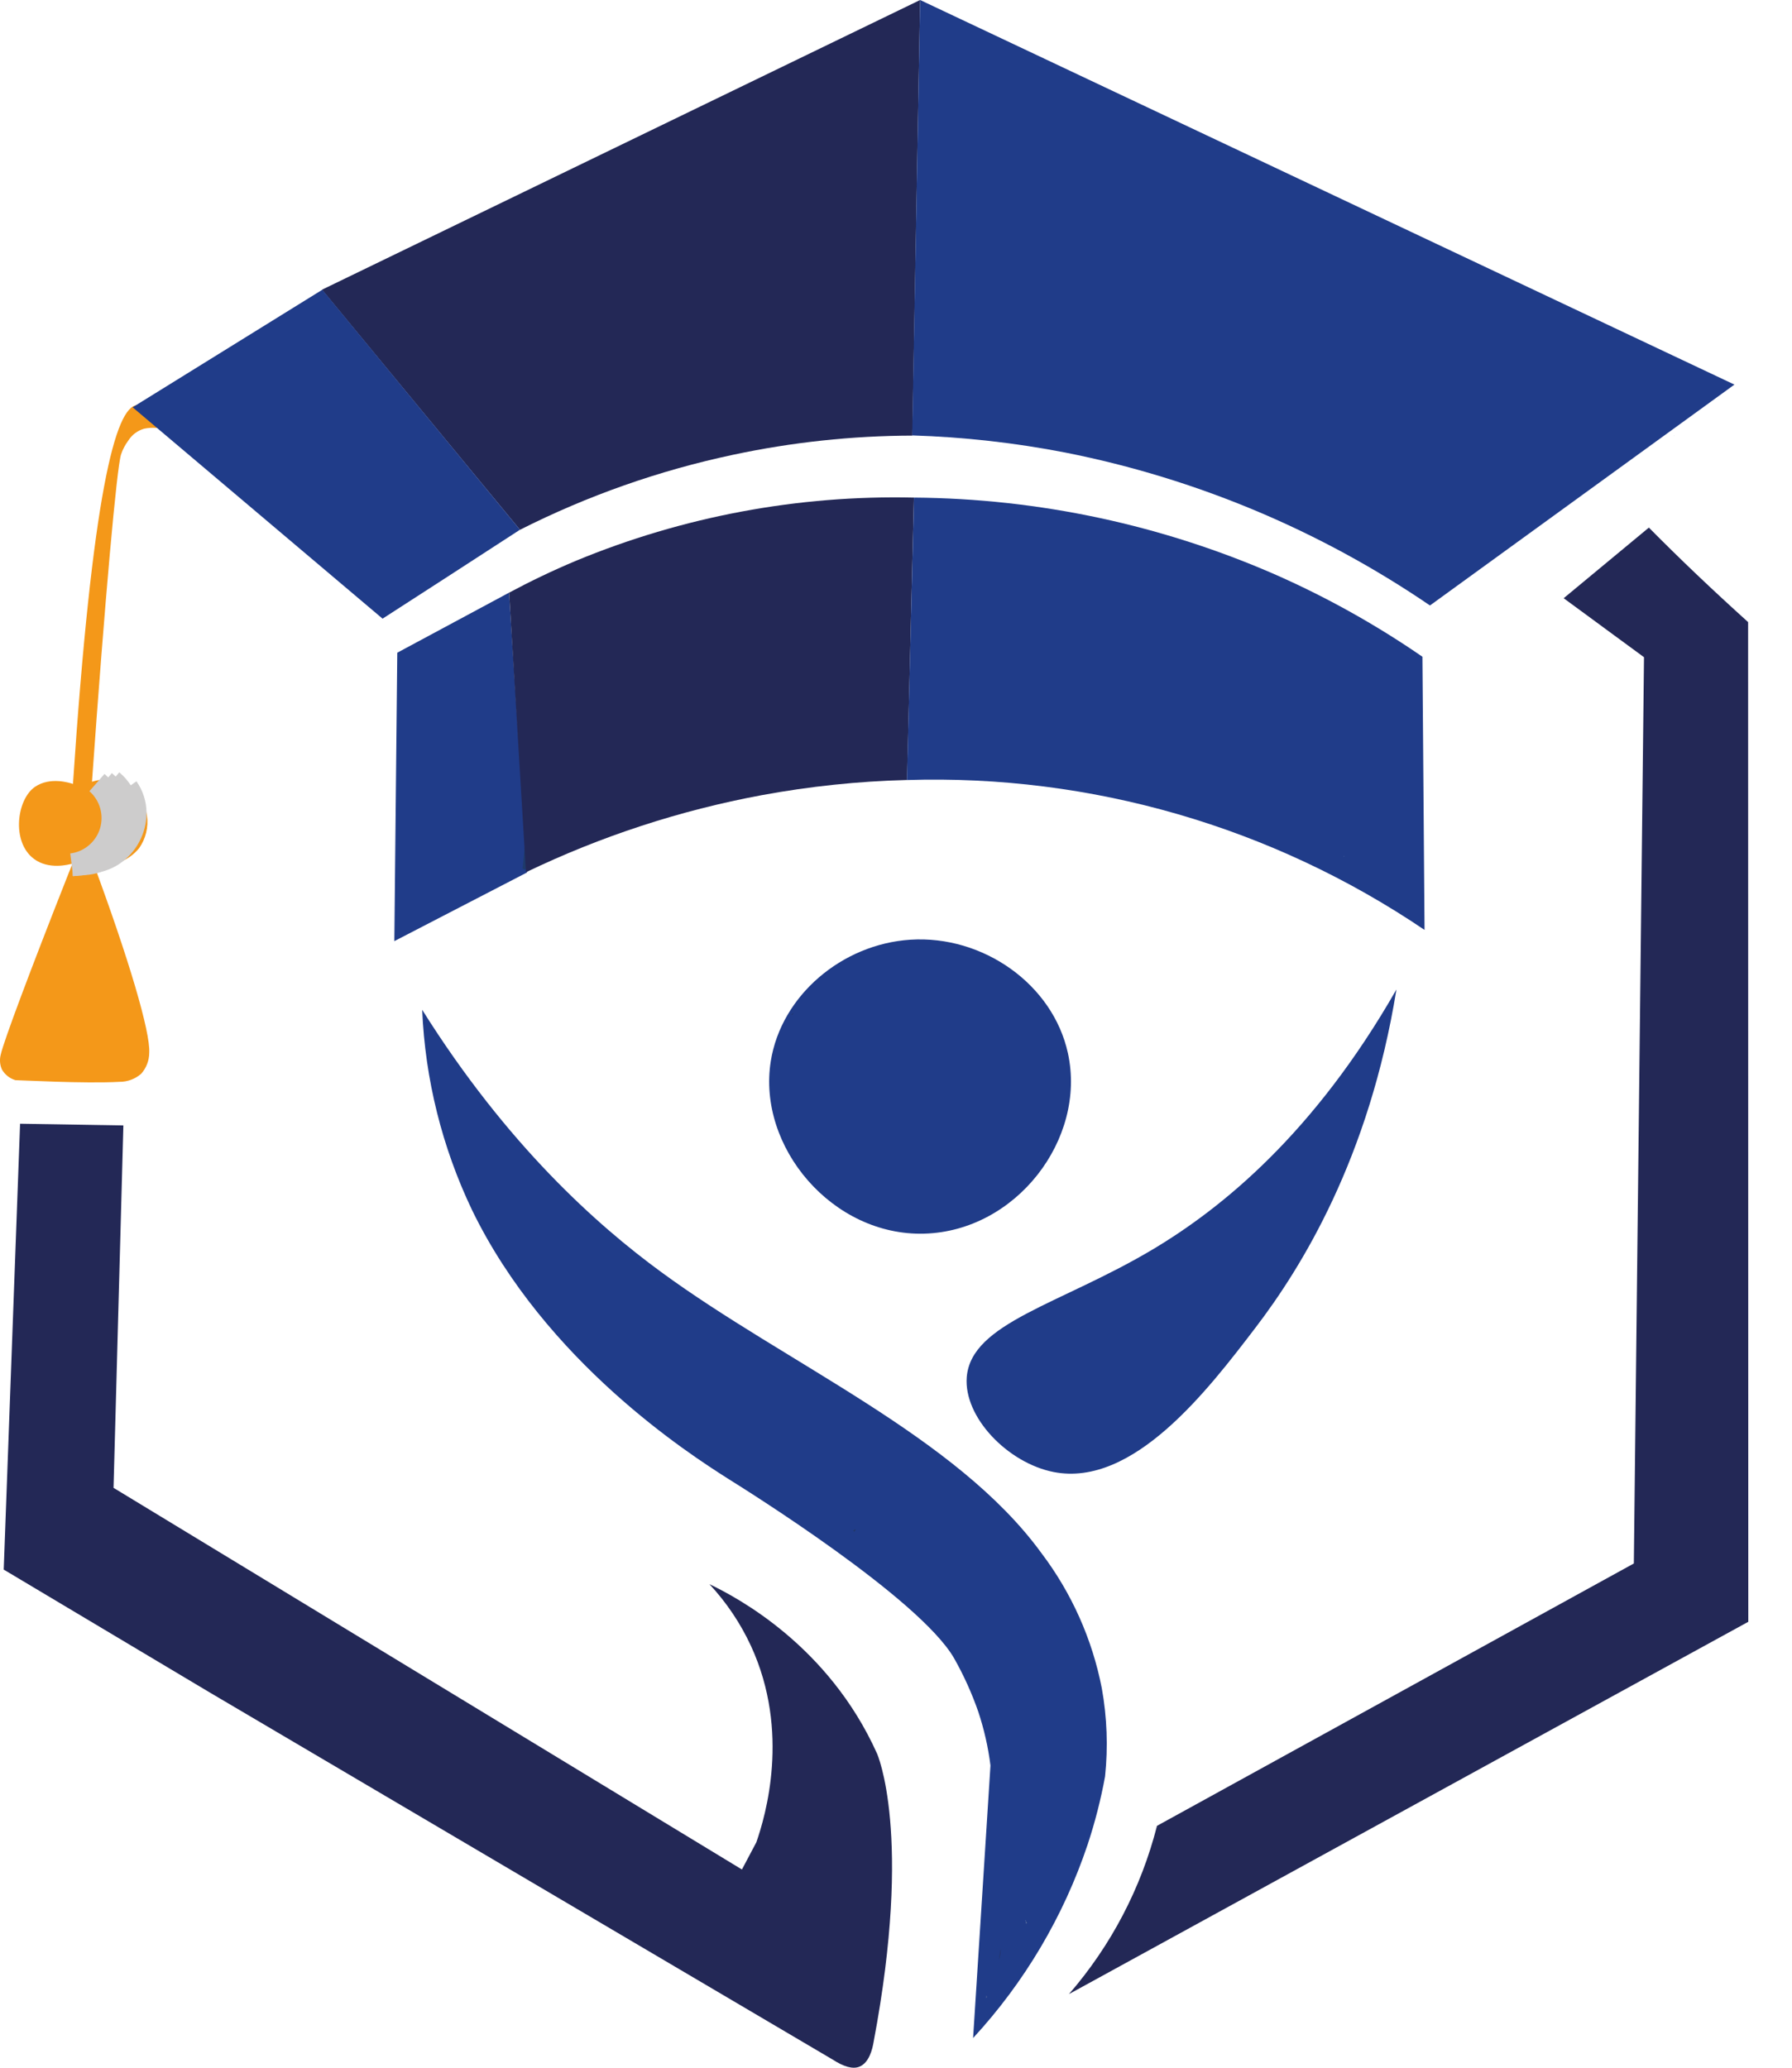
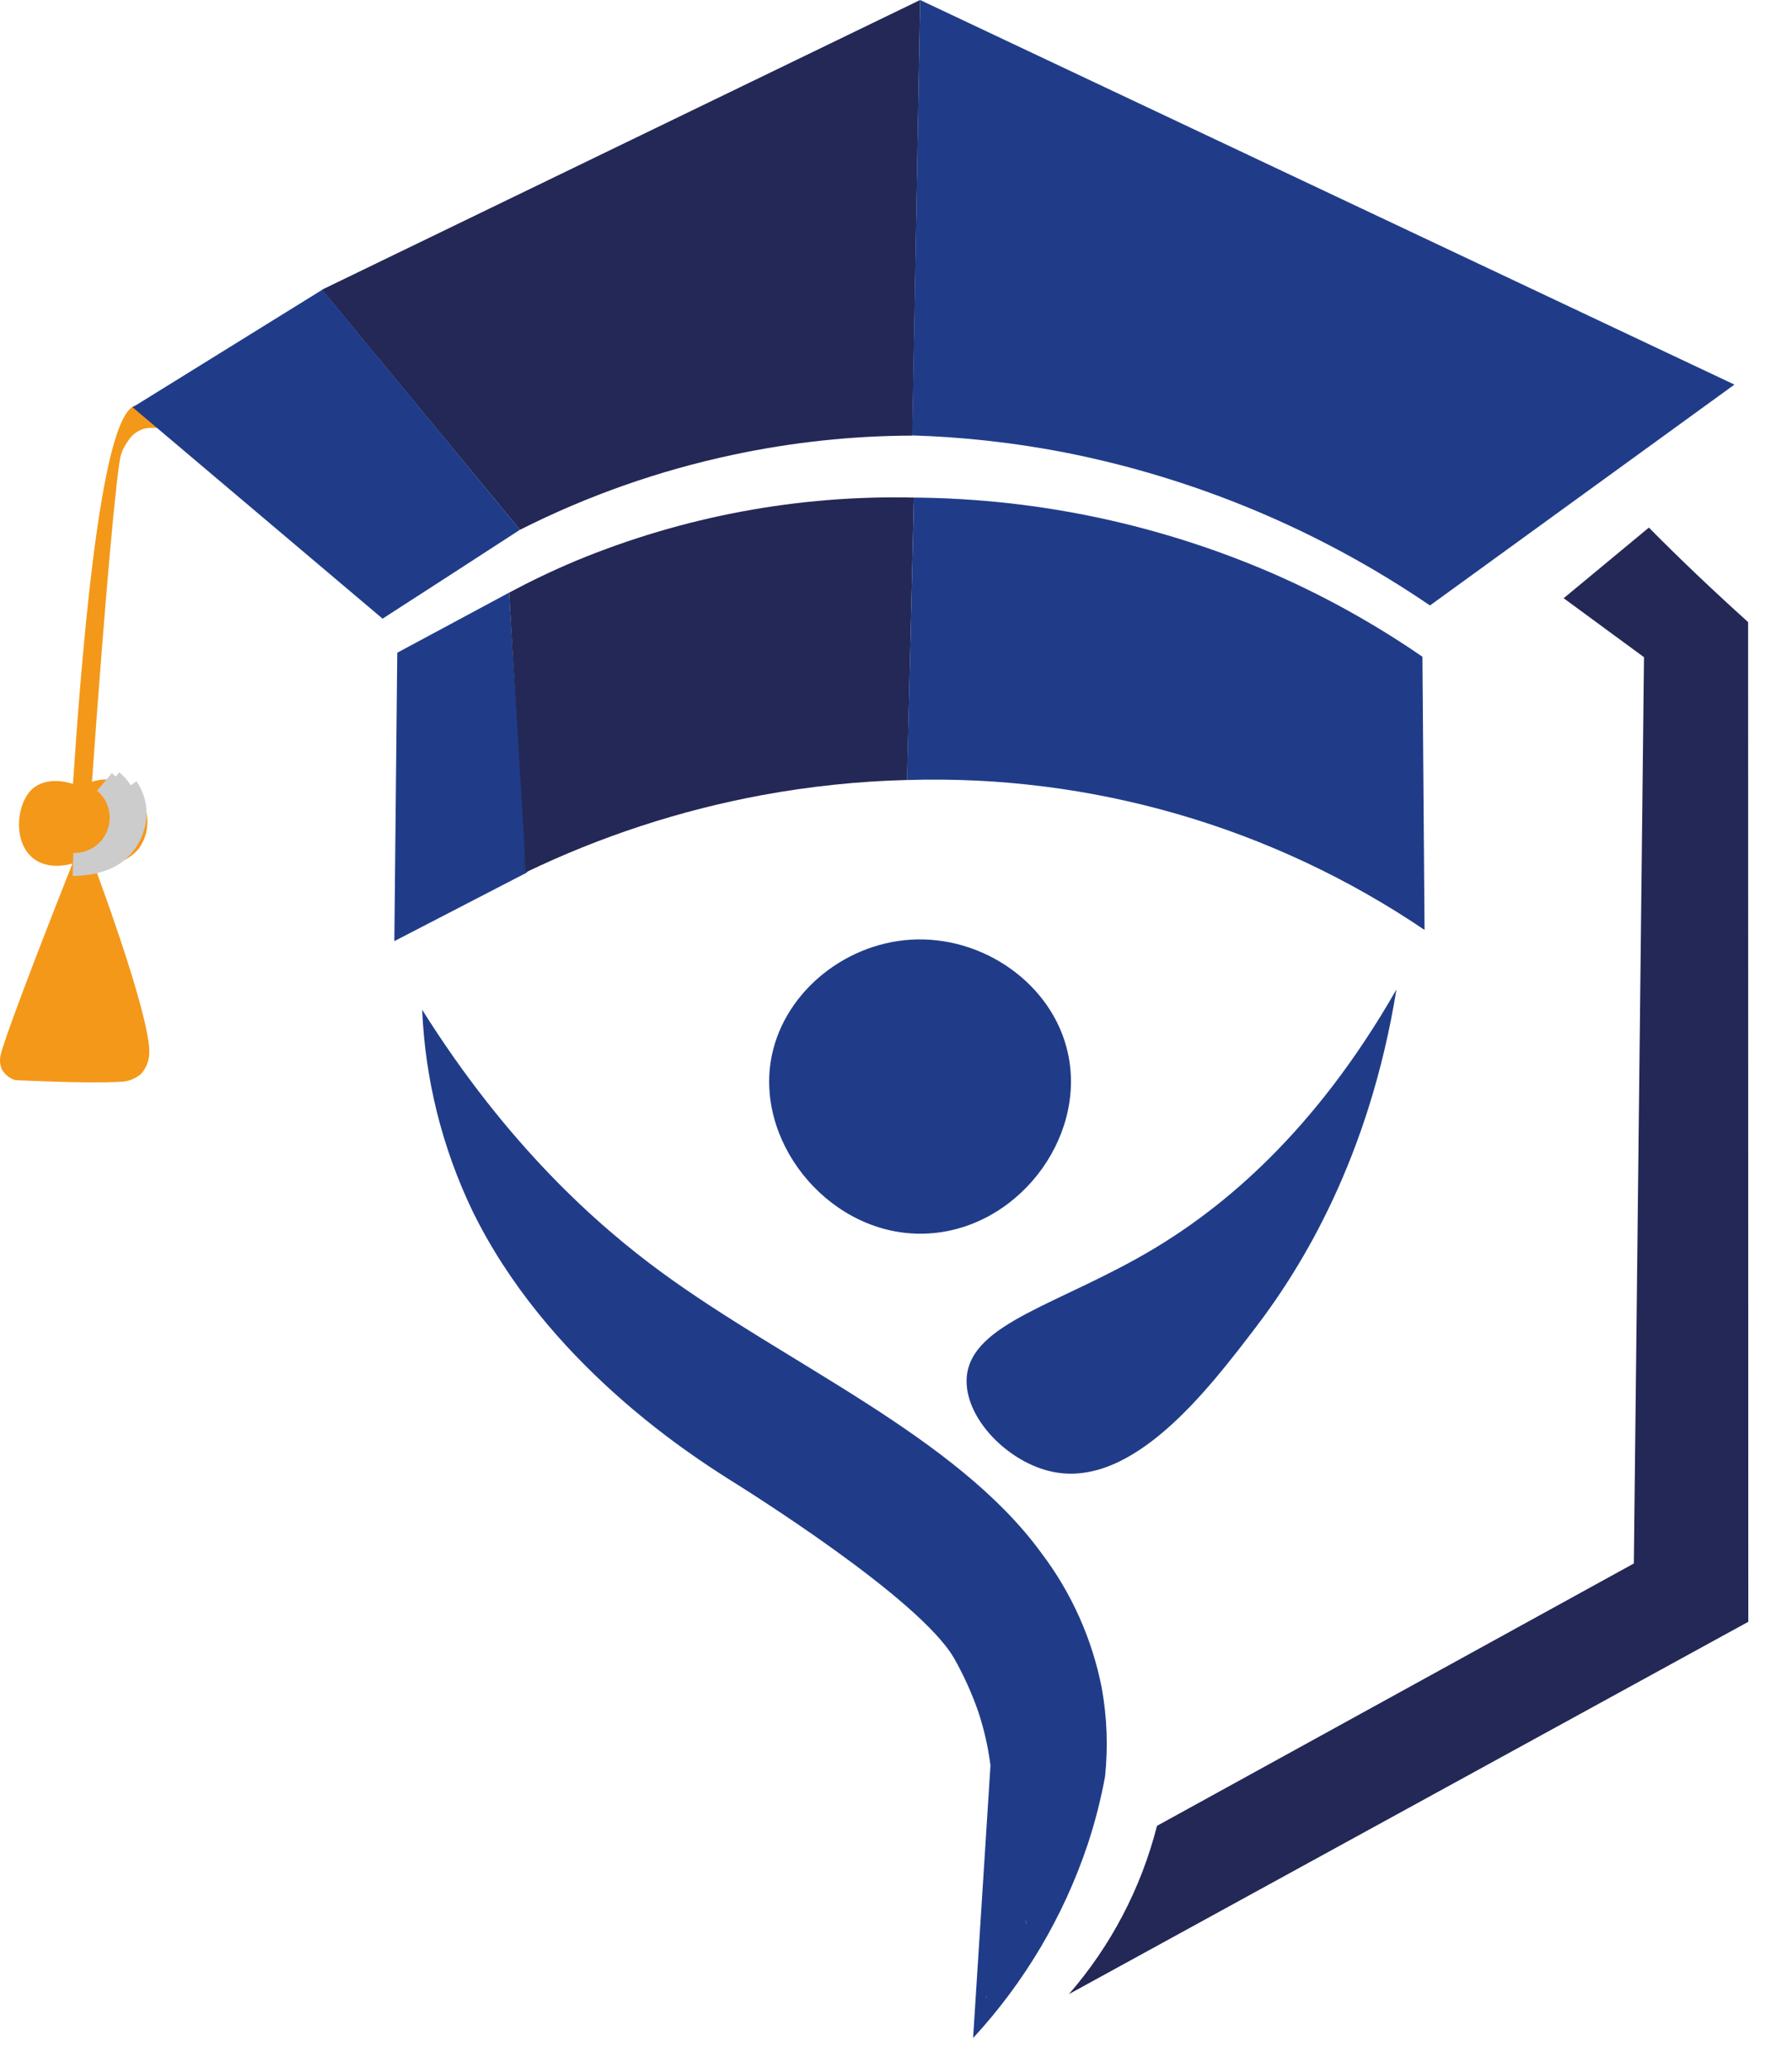
<svg xmlns="http://www.w3.org/2000/svg" width="39" height="45" viewBox="0 0 39 45" fill="none">
  <path d="M21.479 43.448C21.479 43.462 21.47 43.474 21.464 43.488C21.464 43.471 21.464 43.455 21.464 43.438L21.479 43.448Z" fill="#57688E" />
-   <path d="M22.975 41.927L22.942 41.91H22.931H22.946L22.975 41.927Z" fill="#213462" />
  <path d="M22.352 41.848H22.338L22.321 41.777C22.33 41.801 22.34 41.825 22.352 41.848Z" fill="#232C57" />
  <path d="M22.975 41.927L22.942 41.91H22.931H22.946L22.975 41.927Z" fill="#213462" />
-   <path d="M17.794 11.473L17.793 11.474V11.473H17.794Z" fill="#232856" />
-   <path d="M19.086 38.16C18.029 35.812 16.045 34.767 15.44 34.476C15.811 34.875 16.117 35.33 16.345 35.824C17.204 37.692 16.658 39.524 16.461 40.093L16.147 40.686L2.471 32.38L2.685 24.493L0.437 24.456L0.081 34.159L4.569 36.836L18.114 44.818C18.362 44.978 18.558 45.038 18.707 44.976C18.918 44.888 18.987 44.592 19.013 44.438C19.87 39.902 19.086 38.16 19.086 38.16Z" fill="#232856" />
  <path d="M21.479 43.448C21.479 43.462 21.47 43.474 21.464 43.488C21.464 43.471 21.464 43.455 21.464 43.438L21.479 43.448Z" fill="#57688E" />
  <path d="M22.316 41.78L22.333 41.851H22.347C22.335 41.828 22.325 41.804 22.316 41.78Z" fill="#1E3A6E" />
  <path d="M21.46 43.434C21.46 43.45 21.46 43.467 21.46 43.483C21.46 43.47 21.471 43.457 21.475 43.443L21.46 43.434Z" fill="#1E3A6E" />
  <path d="M23.979 36.741C23.771 35.673 23.321 34.666 22.664 33.799C20.816 31.259 17.125 29.689 14.389 27.683C12.992 26.66 11.037 24.921 9.188 21.976C9.252 23.488 9.622 24.972 10.275 26.338C11.879 29.639 15.001 31.646 15.854 32.187C16.229 32.422 19.997 34.772 20.761 36.083C20.973 36.456 21.15 36.848 21.291 37.253C21.417 37.633 21.506 38.024 21.556 38.422L21.178 44.354C22.296 43.142 23.146 41.708 23.67 40.145C23.831 39.659 23.958 39.163 24.05 38.66C24.117 38.02 24.093 37.374 23.979 36.741ZM21.464 43.49C21.464 43.474 21.464 43.457 21.464 43.44L21.483 43.45C21.475 43.457 21.47 43.469 21.464 43.483V43.49ZM22.333 41.857L22.316 41.786C22.325 41.809 22.335 41.832 22.347 41.855L22.333 41.857Z" fill="#203C89" />
  <path d="M21.781 42.41C21.78 42.492 21.766 42.572 21.739 42.649L21.781 42.41Z" fill="#22305C" />
  <path d="M11.471 18.987L8.582 20.482C8.603 18.389 8.624 16.297 8.646 14.205L11.079 12.898C11.159 14.13 11.238 15.362 11.317 16.594C11.353 17.168 11.39 17.742 11.427 18.317C11.44 18.505 11.452 18.695 11.464 18.884V18.934C11.468 18.954 11.469 18.97 11.471 18.987Z" fill="#203C89" />
  <path d="M11.464 18.887C11.453 18.9 11.44 18.913 11.428 18.926C11.409 18.921 11.391 18.915 11.373 18.907C11.393 18.712 11.411 18.516 11.428 18.319C11.44 18.508 11.456 18.698 11.464 18.887Z" fill="#1E3A6B" />
  <path d="M14.319 30.747C14.319 30.749 14.319 30.752 14.319 30.754L14.305 30.743L14.319 30.747Z" fill="#22315F" />
  <path d="M17.268 22.048L17.249 22.082H17.225C17.237 22.068 17.252 22.057 17.268 22.048Z" fill="#223362" />
  <path d="M14.319 30.747C14.319 30.749 14.319 30.752 14.319 30.754L14.305 30.743L14.319 30.747Z" fill="#233363" />
-   <path d="M17.594 36.742C17.587 36.741 17.581 36.741 17.575 36.742H17.594Z" fill="#232856" />
  <path d="M17.594 36.742C17.587 36.741 17.581 36.741 17.575 36.742H17.594Z" fill="#232856" />
  <path d="M14.319 30.747C14.319 30.749 14.319 30.752 14.319 30.754L14.305 30.743L14.319 30.747Z" fill="#213666" />
  <path d="M18.619 33.298C18.612 33.31 18.603 33.322 18.593 33.331L18.572 33.316L18.605 33.283L18.619 33.298Z" fill="#213666" />
  <path d="M18.619 33.298C18.612 33.31 18.603 33.322 18.593 33.331L18.572 33.316L18.605 33.283L18.619 33.298Z" fill="#213769" />
  <path d="M5.621 7.301C5.388 7.382 5.168 7.499 4.97 7.647C4.874 7.72 4.785 7.826 4.583 8.01C3.801 8.727 3.681 8.805 3.508 8.842C3.245 8.899 3.089 8.814 2.985 8.818C2.514 8.839 2.007 10.747 1.588 17.061C1.511 17.035 1.089 16.901 0.763 17.123C0.363 17.394 0.244 18.325 0.739 18.692C1.061 18.934 1.496 18.817 1.577 18.794L1.56 18.835C1.56 18.843 1.489 19.014 1.486 19.023C0.654 21.13 0.077 22.669 0.015 22.956C-0.012 23.063 -0.003 23.175 0.042 23.276C0.107 23.388 0.212 23.471 0.336 23.508C0.433 23.508 1.844 23.586 2.598 23.544C2.773 23.546 2.942 23.483 3.073 23.368C3.185 23.242 3.247 23.08 3.248 22.911C3.274 22.461 2.806 20.879 2.039 18.805C2.22 18.844 2.407 18.832 2.582 18.771C2.756 18.71 2.91 18.603 3.027 18.46C3.172 18.254 3.234 18.001 3.199 17.751C3.164 17.502 3.036 17.275 2.84 17.116L2.654 17.013C2.442 16.945 2.214 16.945 2.002 17.013C2.281 13.069 2.541 10.175 2.635 9.888C2.671 9.78 2.725 9.678 2.794 9.586C2.873 9.46 2.997 9.369 3.14 9.329C3.225 9.312 3.312 9.306 3.399 9.313C3.65 9.329 4.248 9.164 4.772 8.831C5.236 8.536 5.577 8.29 5.665 7.853C5.697 7.668 5.683 7.478 5.621 7.301Z" fill="#F49819" />
  <path d="M23.242 22.923C22.915 21.418 21.391 20.348 19.81 20.451C18.326 20.548 17.004 21.663 16.775 23.093C16.476 24.962 18.119 26.905 20.117 26.848C22.115 26.791 23.649 24.79 23.242 22.923Z" fill="#203C89" />
  <path d="M17.268 22.048L17.249 22.082H17.225C17.237 22.068 17.252 22.057 17.268 22.048Z" fill="#22305D" />
  <path d="M17.594 36.742C17.587 36.741 17.581 36.741 17.575 36.742H17.594Z" fill="#232856" />
  <path d="M15.951 9.898C14.342 10.24 12.784 10.788 11.316 11.53L7.007 6.305L20.025 0L19.856 9.48C18.543 9.484 17.235 9.624 15.951 9.898Z" fill="#232856" />
  <path d="M36.437 9.486L36.444 9.48C36.444 9.48 36.438 9.484 36.437 9.486Z" fill="#1E3A6E" />
  <path d="M36.435 9.486C36.435 9.486 36.435 9.486 36.435 9.479L36.429 9.485L36.435 9.486Z" fill="#1E3A6E" />
  <path d="M20.025 0L19.853 9.476C20.974 9.511 22.09 9.636 23.19 9.85C26.031 10.413 28.729 11.545 31.121 13.177L37.747 8.37L20.025 0Z" fill="#203C89" />
  <path d="M12.531 12.206C12.016 12.422 11.532 12.656 11.08 12.898C11.203 14.926 11.325 16.954 11.447 18.983C13.074 18.2 14.798 17.636 16.574 17.306C17.619 17.113 18.677 17.002 19.74 16.975L19.891 10.829C17.368 10.771 14.862 11.24 12.531 12.206Z" fill="#232856" />
  <path d="M30.957 14.293C29.962 13.607 28.905 13.015 27.801 12.525C25.308 11.427 22.616 10.85 19.892 10.829C19.841 12.878 19.79 14.927 19.738 16.976C23.743 16.85 27.685 17.992 31.003 20.238L30.957 14.293ZM29.245 18.645V18.638H29.256L29.245 18.645Z" fill="#203C89" />
  <path d="M11.316 11.529L9.738 12.552L8.326 13.464L2.886 8.864L7.014 6.306L11.316 11.529Z" fill="#203C89" />
-   <path d="M2.11 17.031C2.259 17.161 2.367 17.332 2.421 17.523C2.475 17.713 2.473 17.915 2.415 18.104C2.357 18.294 2.245 18.462 2.093 18.589C1.942 18.717 1.757 18.797 1.56 18.822" stroke="#CDCCCC" stroke-width="0.5" stroke-miterlimit="10" />
  <path d="M2.274 17.016C2.436 17.152 2.552 17.335 2.605 17.54C2.658 17.745 2.646 17.961 2.571 18.159C2.495 18.356 2.36 18.526 2.184 18.643C2.008 18.761 1.799 18.82 1.588 18.814" stroke="#CDCCCC" stroke-width="0.5" stroke-miterlimit="10" />
  <path d="M2.435 16.999C2.597 17.135 2.713 17.318 2.766 17.523C2.82 17.728 2.808 17.944 2.732 18.142C2.657 18.34 2.521 18.509 2.345 18.626C2.169 18.743 1.96 18.803 1.749 18.796" stroke="#CDCCCC" stroke-width="0.5" stroke-miterlimit="10" />
  <path d="M2.765 17.147C3.227 17.806 2.71 18.766 1.91 18.756" stroke="#CDCCCC" stroke-width="0.5" stroke-miterlimit="10" />
  <path d="M38.049 35.295L23.264 43.398C24.18 42.343 24.836 41.089 25.18 39.736L35.558 34.026C35.632 27.452 35.706 20.878 35.779 14.303L34.031 13.019L35.885 11.482C36.219 11.82 36.566 12.16 36.927 12.504C37.306 12.864 37.679 13.209 38.045 13.539L38.049 35.295Z" fill="#232856" />
  <path d="M27.321 28.898C26.292 30.245 24.667 32.374 22.932 32.036C21.937 31.841 20.969 30.845 21.04 29.968C21.138 28.788 23.07 28.391 25.082 27.194C26.603 26.287 28.602 24.663 30.391 21.534C29.797 25.21 28.322 27.589 27.321 28.898Z" fill="#203C89" />
</svg>